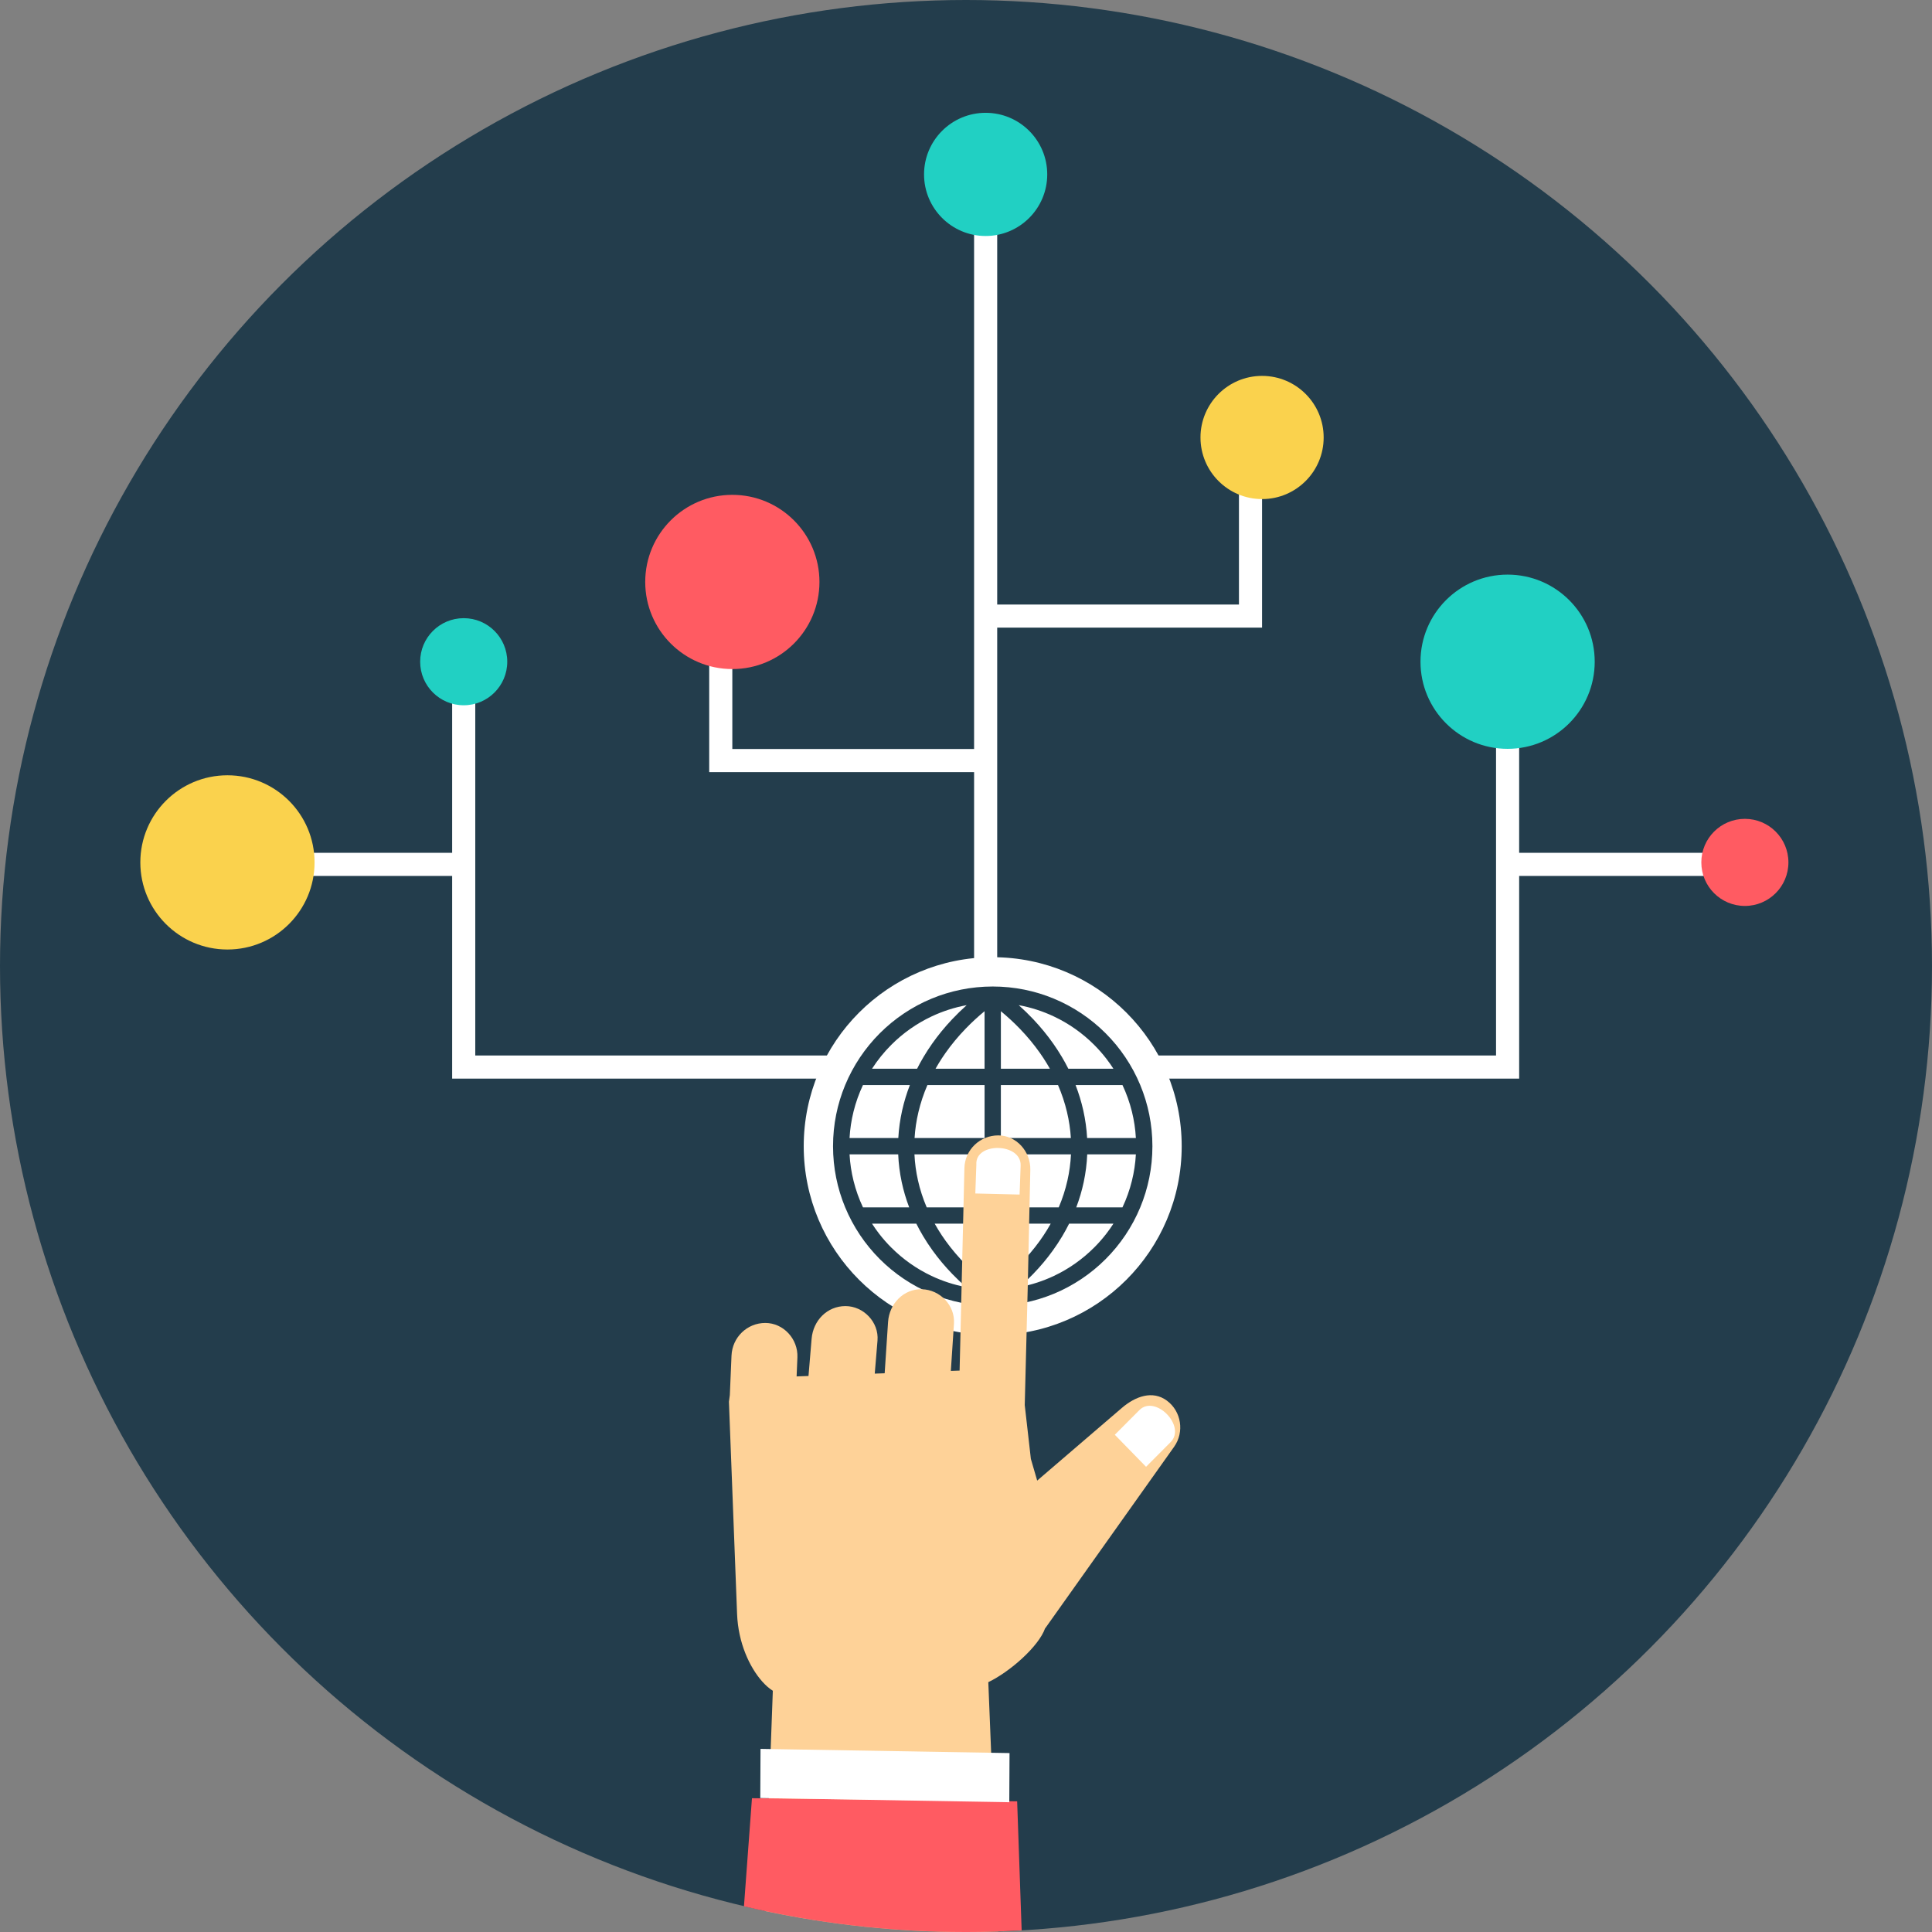
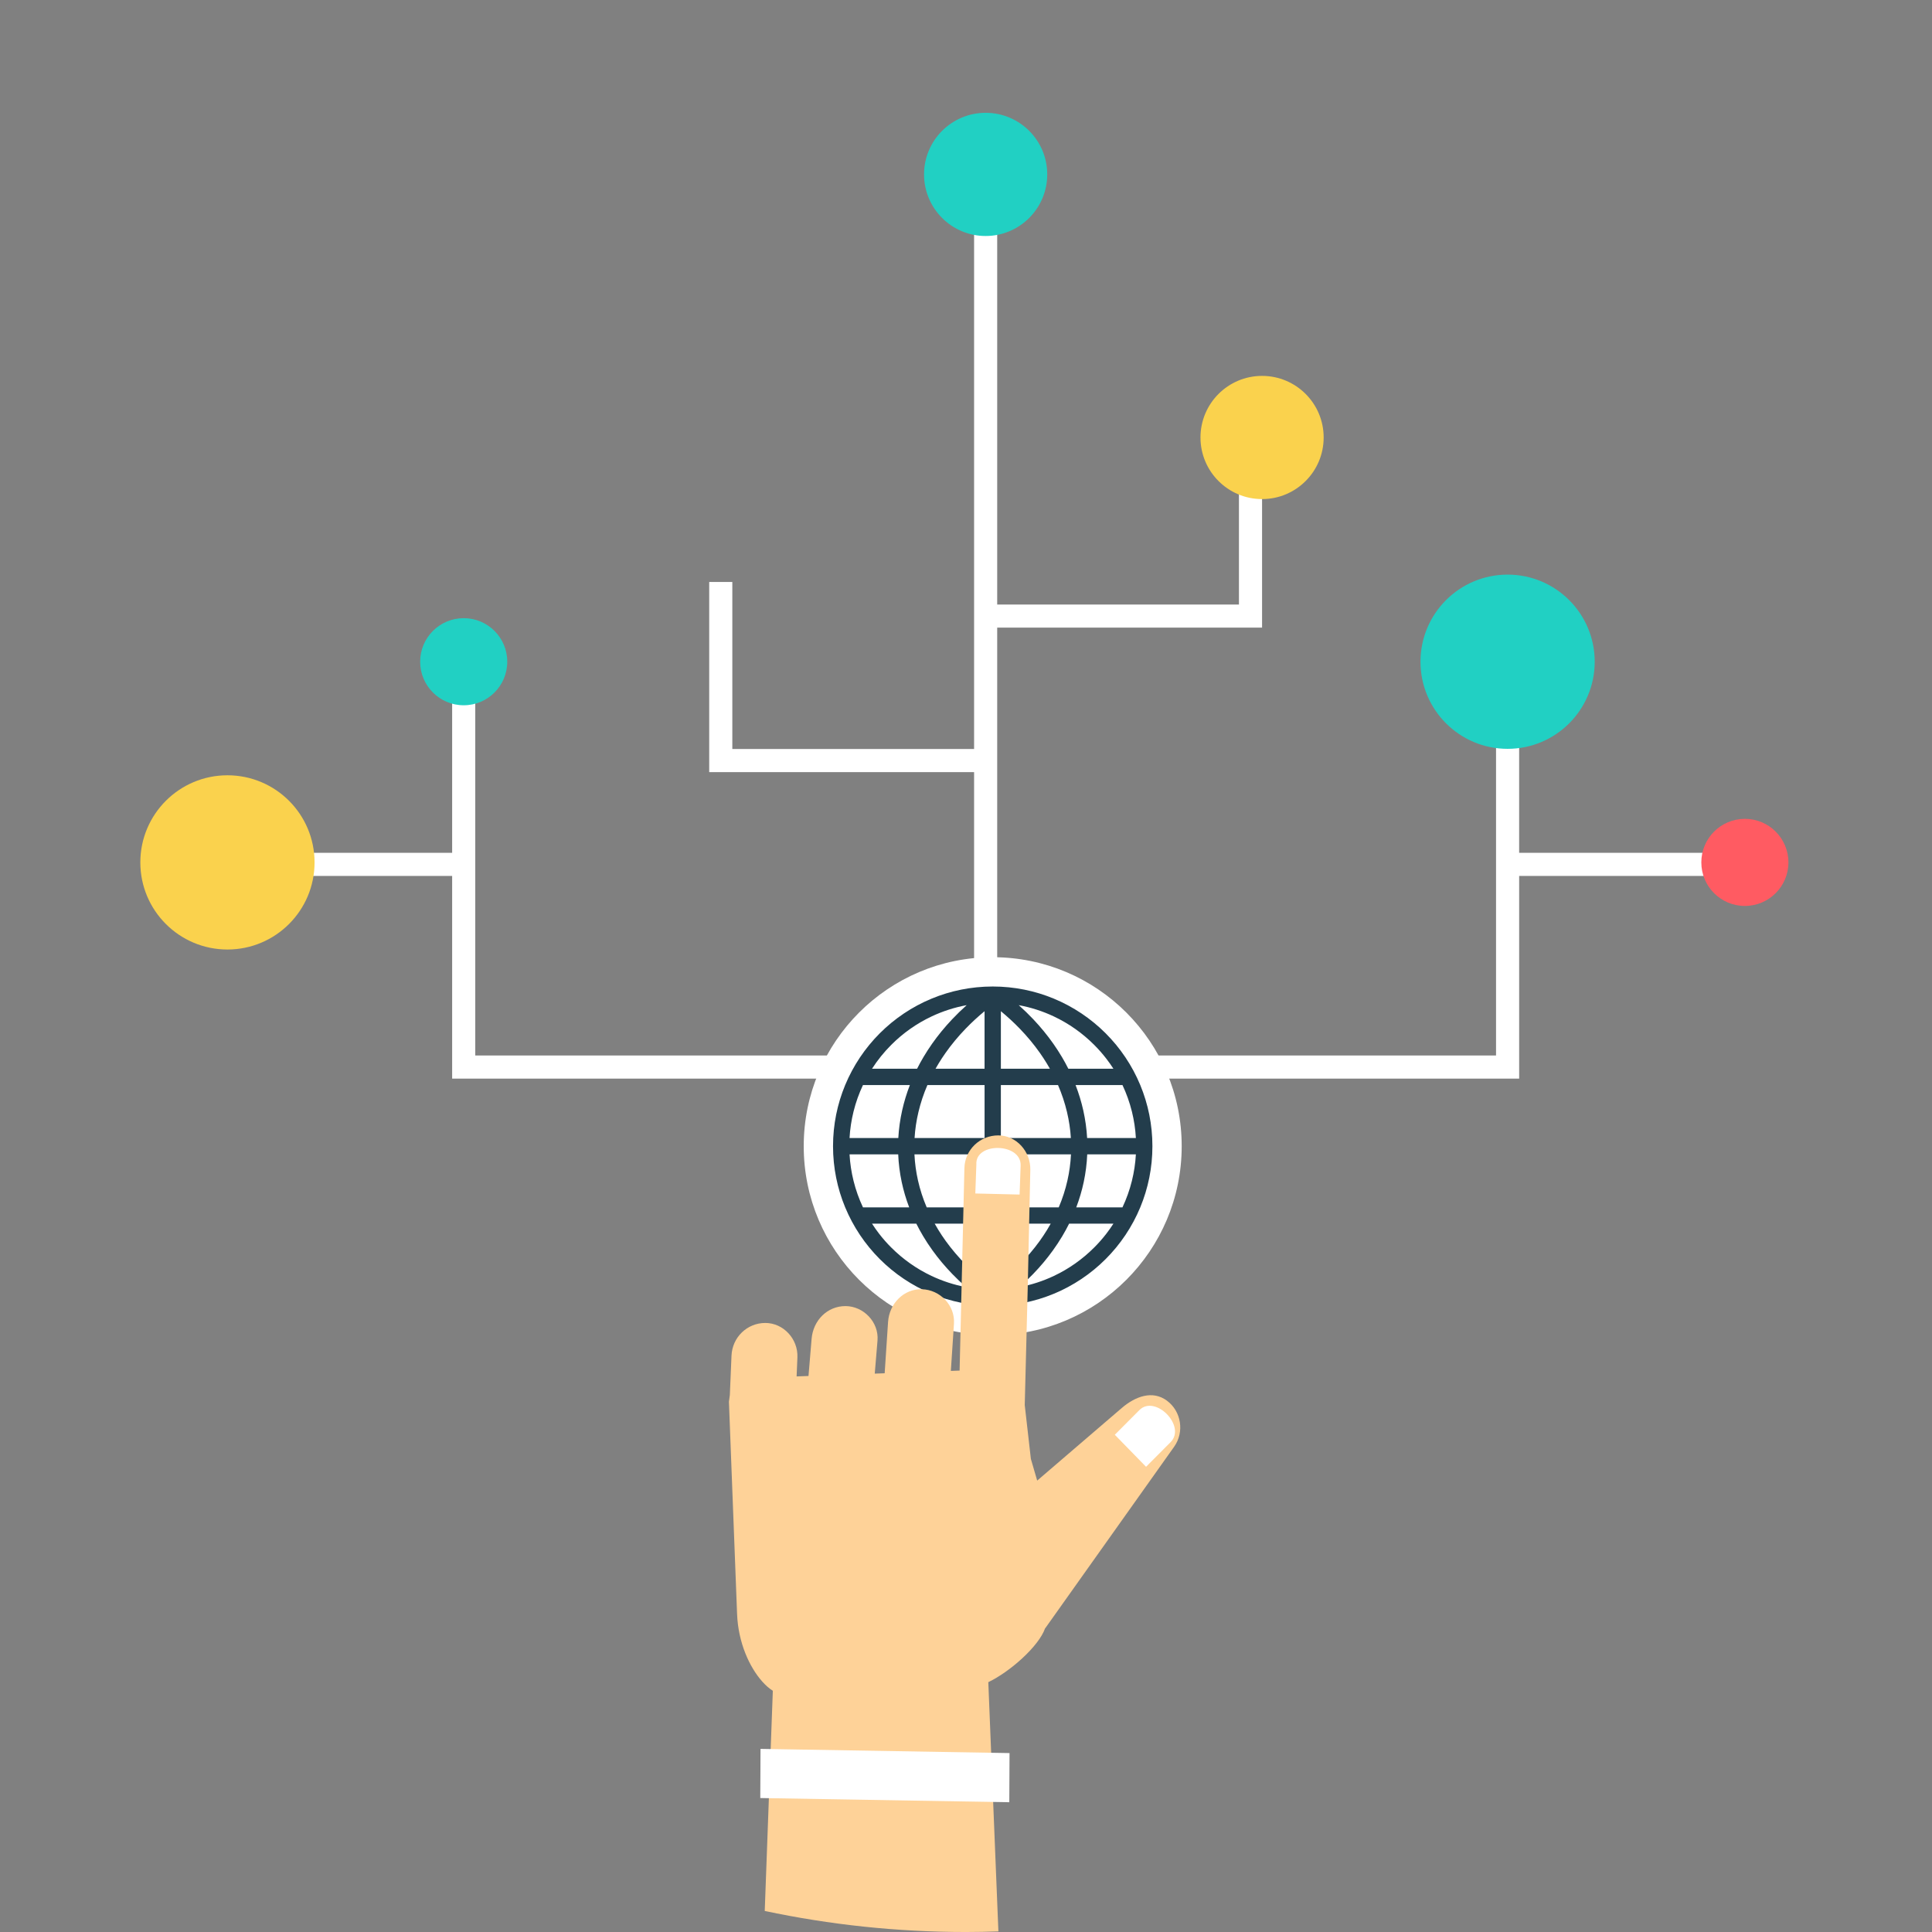
<svg xmlns="http://www.w3.org/2000/svg" height="200px" width="200px" version="1.1" id="Layer_1" viewBox="0 0 512.001 512.001" xml:space="preserve" fill="#000000">
  <rect x="0" y="0" width="512.001" height="512.001" fill="#808080" stroke="none" />
  <g id="SVGRepo_bgCarrier" stroke-width="0" />
  <g id="SVGRepo_tracerCarrier" stroke-linecap="round" stroke-linejoin="round" />
  <g id="SVGRepo_iconCarrier">
-     <circle style="fill:#233d4c;" cx="256" cy="255.999" r="255.999" />
    <g>
      <path style="fill:#FFFFFF;" d="M263.079,253.67c27.66,0,50.083,22.423,50.083,50.083c0,27.66-22.423,50.083-50.083,50.083 s-50.083-22.423-50.083-50.083C212.996,276.093,235.42,253.67,263.079,253.67z" />
      <path style="fill:#FFFFFF;" d="M119.824,232.135H60.141v-6.125h59.683v-50.645h6.127v104.353h94.656v6.125h-97.719h-3.063v-3.063 v-50.643L119.824,232.135z M402.591,232.135h59.683v-6.125h-59.683v-50.645h-6.125v104.353h-89.61v6.125h92.674h3.063v-3.063 v-50.643L402.591,232.135z" />
    </g>
    <path style="fill:#233d4c;" d="M263.082,261.435c5.724,0,11.189,1.142,16.179,3.208c5.186,2.148,9.845,5.29,13.743,9.188 c3.898,3.896,7.04,8.557,9.188,13.743c2.066,4.989,3.208,10.456,3.208,16.181c0,5.724-1.142,11.189-3.208,16.179 c-2.148,5.186-5.29,9.845-9.188,13.743c-3.898,3.898-8.557,7.042-13.743,9.188c-4.989,2.066-10.458,3.208-16.179,3.208 c-5.726,0-11.192-1.142-16.181-3.208c-5.186-2.148-9.845-5.29-13.743-9.188c-3.896-3.898-7.04-8.557-9.188-13.743 c-2.066-4.989-3.208-10.456-3.208-16.179c0-5.726,1.142-11.192,3.208-16.181c2.148-5.186,5.292-9.847,9.188-13.743 c3.898-3.898,8.557-7.042,13.743-9.188C251.89,262.577,257.356,261.435,263.082,261.435z M228.697,319.963h12.246 c-0.84-2.21-1.501-4.453-1.982-6.712c-0.514-2.423-0.824-4.874-0.928-7.336h-12.894c0.133,2.399,0.494,4.745,1.056,7.016 c0.607,2.449,1.451,4.805,2.502,7.033L228.697,319.963L228.697,319.963z M245.584,319.963h15.337v-14.048h-18.583 c0.11,2.319,0.423,4.635,0.941,6.932C243.819,315.242,244.589,317.621,245.584,319.963z M265.242,319.963h15.337 c0.994-2.341,1.762-4.721,2.301-7.115c0.518-2.297,0.831-4.615,0.944-6.932h-18.583V319.963z M285.22,319.963h12.246 c1.052-2.227,1.896-4.584,2.502-7.033c0.562-2.269,0.921-4.617,1.054-7.016h-12.894c-0.104,2.46-0.414,4.912-0.928,7.336 c-0.481,2.258-1.14,4.502-1.98,6.712L285.22,319.963L285.22,319.963z M295.067,324.282h-11.739c-0.56,1.127-1.173,2.243-1.832,3.349 c-0.757,1.266-1.585,2.524-2.48,3.764c-1.546,2.146-3.29,4.227-5.223,6.227c-1.147,1.187-2.363,2.348-3.654,3.481 c3.222-0.604,6.304-1.619,9.185-2.983c3.964-1.876,7.556-4.423,10.625-7.496h0.004c1.162-1.16,2.252-2.399,3.255-3.702 c0.655-0.849,1.276-1.731,1.861-2.639L295.067,324.282L295.067,324.282z M278.458,324.282h-13.218v15.31 c1.786-1.44,3.444-2.928,4.965-4.462c1.995-2.013,3.768-4.101,5.318-6.251c0.686-0.95,1.342-1.938,1.969-2.956 c0.335-0.549,0.657-1.096,0.963-1.643L278.458,324.282z M260.919,324.282h-13.218c0.306,0.547,0.629,1.094,0.963,1.643 c0.626,1.019,1.283,2.006,1.969,2.956c1.552,2.15,3.324,4.238,5.318,6.251c1.524,1.535,3.177,3.023,4.965,4.462v-15.31 L260.919,324.282z M242.83,324.282h-11.736c0.582,0.908,1.204,1.79,1.858,2.639c1.003,1.303,2.092,2.542,3.255,3.702h0.004 c3.069,3.071,6.661,5.62,10.625,7.496c2.884,1.364,5.966,2.379,9.188,2.983c-1.289-1.133-2.509-2.294-3.654-3.481 c-1.936-2-3.678-4.081-5.224-6.227c-0.897-1.24-1.725-2.496-2.48-3.764c-0.662-1.107-1.272-2.223-1.834-3.349L242.83,324.282 L242.83,324.282z M231.093,283.226h11.944c0.52-1.036,1.089-2.073,1.7-3.104c0.708-1.195,1.473-2.374,2.287-3.534 c1.563-2.223,3.333-4.385,5.307-6.471c1.206-1.276,2.491-2.524,3.849-3.74c-3.266,0.598-6.387,1.616-9.307,2.994 c-3.98,1.878-7.585,4.431-10.665,7.514C234.286,278.807,232.566,280.934,231.093,283.226z M247.921,283.226h12.998V267.98 c-1.792,1.479-3.459,3.023-4.998,4.615c-2.006,2.073-3.799,4.24-5.368,6.473c-0.64,0.908-1.24,1.827-1.801,2.748 c-0.284,0.467-0.56,0.937-0.826,1.411L247.921,283.226L247.921,283.226z M265.239,283.226h12.996 c-0.266-0.474-0.542-0.943-0.826-1.411c-0.56-0.921-1.162-1.838-1.801-2.748c-1.572-2.234-3.362-4.398-5.368-6.473 c-1.539-1.592-3.208-3.135-4.998-4.615v15.247H265.239z M283.121,283.226h11.946c-0.584-0.908-1.204-1.788-1.858-2.637 c-0.997-1.294-2.084-2.533-3.259-3.704c-3.078-3.085-6.683-5.636-10.665-7.514c-2.917-1.378-6.039-2.396-9.305-2.994 c1.358,1.215,2.644,2.463,3.851,3.74c1.971,2.086,3.742,4.249,5.305,6.471c0.813,1.16,1.579,2.339,2.287,3.534 C282.034,281.154,282.602,282.188,283.121,283.226L283.121,283.226z M297.463,287.547h-12.427c0.857,2.21,1.539,4.454,2.046,6.721 c0.542,2.425,0.882,4.874,1.019,7.327h12.921c-0.133-2.401-0.492-4.747-1.054-7.016c-0.607-2.449-1.451-4.805-2.502-7.031H297.463z M280.383,287.547h-15.143v14.048h18.552c-0.141-2.304-0.485-4.61-1.03-6.905C282.188,292.272,281.395,289.884,280.383,287.547z M260.919,287.547h-15.143c-1.012,2.337-1.803,4.725-2.376,7.141c-0.545,2.294-0.891,4.602-1.03,6.905h18.552v-14.047H260.919z M241.124,287.547h-12.427c-1.052,2.227-1.896,4.582-2.502,7.031c-0.562,2.269-0.924,4.615-1.056,7.016h12.923 c0.137-2.454,0.474-4.901,1.019-7.327c0.507-2.267,1.189-4.511,2.046-6.721H241.124z" />
    <path style="fill:#FFFFFF;" d="M258.144,204.617h-67.131h-3.063v-3.063v-47.324h6.125v44.262h64.069v-61.811V55.187h6.125v81.494 v23.524h64.067v-44.262h6.125v47.324v3.063h-3.063h-67.129v90.097h-6.125L258.144,204.617L258.144,204.617z" />
    <path style="fill:#FED298;" d="M309.253,371.19h-0.002c-3.819-2.824-8.368-1.147-11.977,1.951l-22.408,19.233l-1.674-5.75 l-1.625-14.263l0.789-31.037l0.688-31.294c0.108-4.901-3.702-9.139-8.506-9.139l0,0c-4.805,0-8.842,3.777-8.96,8.676l-1.275,53.655 l-2.321,0.082l0.829-12.506c0.324-4.89-3.704-9.011-8.504-9.139c-4.805-0.126-8.636,3.788-8.962,8.676l-0.899,13.595l-2.628,0.095 l0.73-8.762c0.405-4.879-3.702-9.137-8.504-9.137l0,0c-4.807,0-8.552,3.795-8.96,8.678l-0.824,9.847l-3.151,0.113l0.212-5.031 c0.208-4.892-3.702-9.137-8.506-9.137l0,0c-4.807,0-8.753,3.782-8.96,8.676l-0.441,10.427l-0.241,1.773l2.161,56.255 c0.291,7.633,3.31,14.095,6.617,17.837c0.948,1.072,1.916,1.92,2.855,2.509l-2.143,58.351c17.204,3.647,35.041,5.578,53.333,5.578 c2.875,0,5.735-0.064,8.59-0.159l-2.675-66.051c5.7-2.728,13.375-9.461,15.062-14.303l0.015,0.031l34.171-48.117 c2.767-3.896,1.905-9.393-1.911-12.213L309.253,371.19L309.253,371.19z" />
-     <path style="fill:#FF5B62;" d="M269.559,477.369l-70.279-0.826l-2.123,28.652c18.893,4.445,38.591,6.807,58.843,6.807 c4.952,0,9.869-0.157,14.75-0.434l-1.193-34.197L269.559,477.369L269.559,477.369z" />
    <g>
      <path style="fill:#FFFFFF;" d="M267.537,464.585l-65.991-1.111l-0.064,13.026l65.991,1.111L267.537,464.585z" />
      <path style="fill:#FFFFFF;" d="M258.746,308.599l-0.275,7.686l11.734,0.284l0.277-7.686 C270.702,302.833,258.376,302.604,258.746,308.599z M301.944,373.695l-6.508,6.533l8.282,8.488l6.508-6.533 C314.456,377.936,306.137,369.481,301.944,373.695z" />
    </g>
    <path style="fill:#21D0C3;" d="M261.207,29.895c9.015,0,16.322,7.309,16.322,16.322c0,9.015-7.309,16.325-16.322,16.325 c-9.015,0-16.325-7.309-16.325-16.325C244.882,37.204,252.192,29.895,261.207,29.895z" />
    <path style="fill:#FAD24D;" d="M334.463,99.615c9.013,0,16.322,7.309,16.322,16.325c0,9.013-7.309,16.322-16.322,16.322 c-9.015,0-16.322-7.309-16.322-16.322C318.141,106.924,325.45,99.615,334.463,99.615z" />
-     <path style="fill:#FF5B62;" d="M194.079,131.139c12.748,0,23.085,10.337,23.085,23.087c0,12.748-10.337,23.083-23.085,23.083 s-23.087-10.337-23.087-23.083C170.992,141.474,181.328,131.139,194.079,131.139z" />
    <path style="fill:#21D0C3;" d="M122.889,163.822c6.375,0,11.54,5.168,11.54,11.54c0,6.375-5.166,11.542-11.54,11.542 s-11.542-5.168-11.542-11.542C111.347,168.988,116.514,163.822,122.889,163.822z" />
    <path style="fill:#FAD24D;" d="M60.274,205.459c12.751,0,23.087,10.337,23.087,23.087c0,12.748-10.337,23.085-23.087,23.085 c-12.748,0-23.085-10.337-23.085-23.085C37.189,215.795,47.524,205.459,60.274,205.459z" />
    <path style="fill:#FF5B62;" d="M462.409,217.003c6.377,0,11.542,5.168,11.542,11.542c0,6.372-5.166,11.54-11.542,11.54 c-6.375,0-11.54-5.168-11.54-11.54C450.868,222.171,456.036,217.003,462.409,217.003z" />
    <path style="fill:#21D0C3;" d="M399.529,152.278c12.748,0,23.087,10.337,23.087,23.087c0,12.751-10.337,23.085-23.087,23.085 c-12.748,0-23.083-10.334-23.083-23.085S386.78,152.278,399.529,152.278z" />
  </g>
</svg>